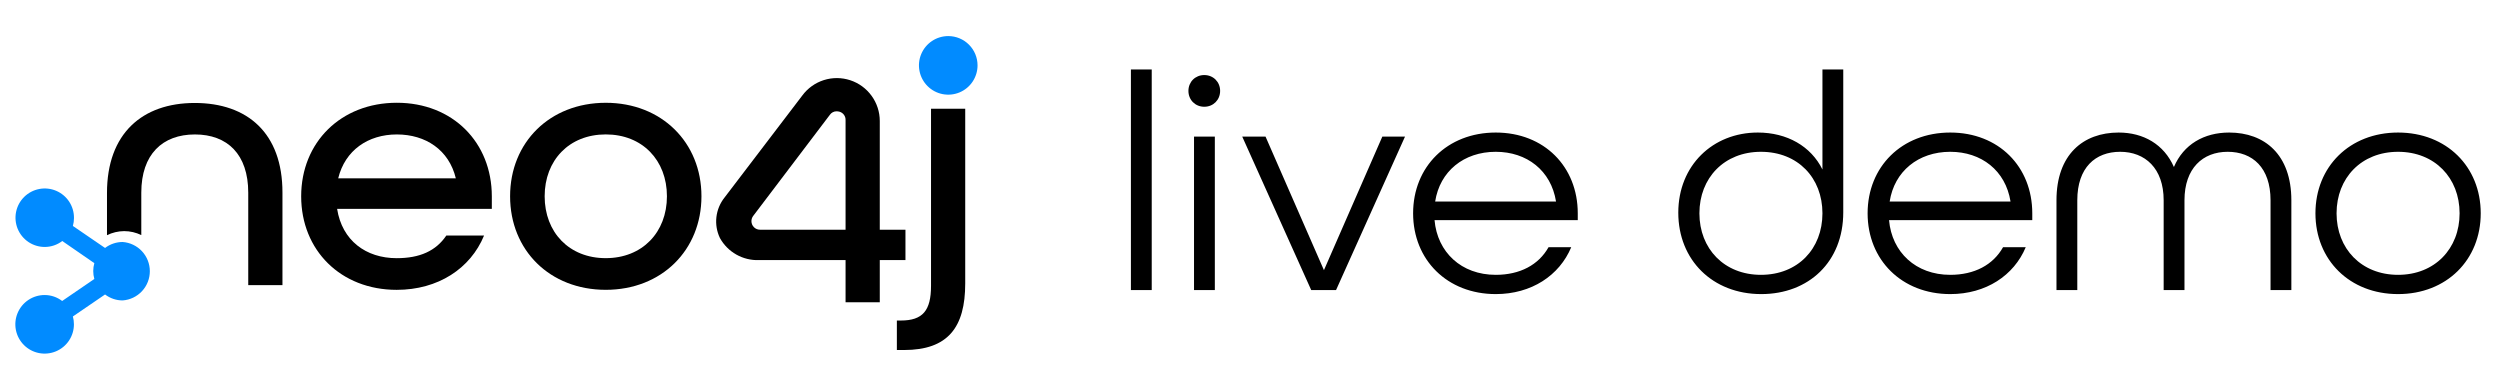
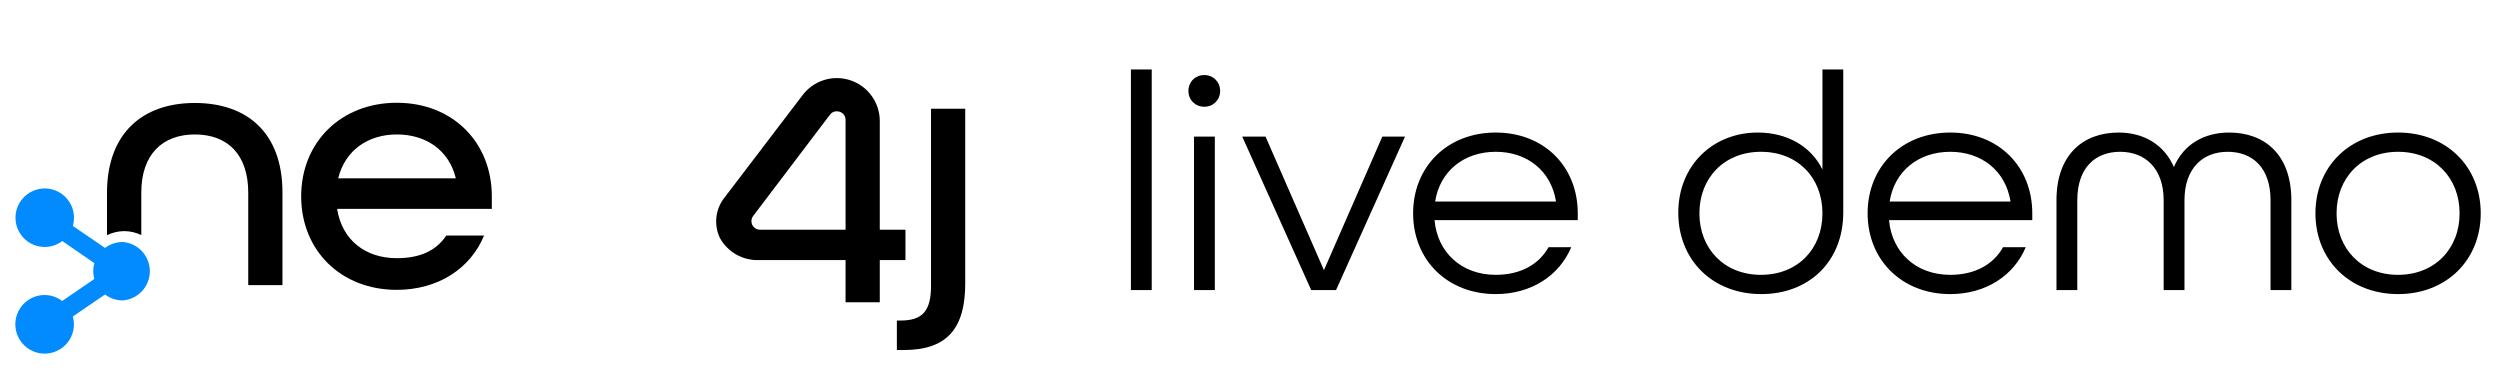
<svg xmlns="http://www.w3.org/2000/svg" width="181" height="28" viewBox="0 0 181 28" fill="none">
  <path d="M14.102 7.455C10.299 7.455 7.746 9.669 7.746 13.965V17.027C8.132 16.838 8.556 16.737 8.986 16.733C9.418 16.733 9.843 16.831 10.23 17.02V13.95C10.23 11.165 11.769 9.734 14.112 9.734C16.456 9.734 17.973 11.165 17.973 13.95V20.644H20.45V13.95C20.457 9.63 17.905 7.455 14.102 7.455Z" fill="black" />
  <path d="M21.805 14.213C21.805 10.305 24.68 7.44 28.732 7.44C32.783 7.44 35.608 10.316 35.608 14.213V15.122H24.407C24.767 17.415 26.492 18.692 28.721 18.692C30.389 18.692 31.56 18.17 32.315 17.052H35.047C34.059 19.446 31.715 20.985 28.721 20.985C24.67 20.985 21.805 18.12 21.805 14.213ZM33.002 12.911C32.506 10.852 30.816 9.734 28.732 9.734C26.647 9.734 24.982 10.88 24.486 12.911H33.002Z" fill="black" />
-   <path d="M36.931 14.211C36.931 10.307 39.807 7.442 43.858 7.442C47.909 7.442 50.785 10.318 50.785 14.211C50.785 18.104 47.909 20.983 43.858 20.983C39.807 20.983 36.931 18.118 36.931 14.211ZM48.286 14.211C48.286 11.608 46.514 9.732 43.858 9.732C41.201 9.732 39.433 11.608 39.433 14.211C39.433 16.814 41.201 18.69 43.854 18.69C46.507 18.69 48.286 16.817 48.286 14.211Z" fill="black" />
  <path d="M64.933 23.206H65.22C66.809 23.206 67.406 22.487 67.406 20.689V7.871H69.882V20.524C69.882 23.702 68.631 25.341 65.454 25.341H64.933V23.206Z" fill="black" />
  <path d="M63.696 21.883H61.219V18.831H54.947C54.374 18.851 53.807 18.712 53.309 18.43C52.81 18.148 52.399 17.733 52.122 17.232C51.896 16.76 51.808 16.235 51.868 15.716C51.928 15.197 52.133 14.706 52.459 14.298L58.089 6.912C58.478 6.386 59.022 5.997 59.645 5.799C60.268 5.601 60.937 5.605 61.558 5.809C62.179 6.013 62.72 6.408 63.103 6.937C63.487 7.466 63.695 8.102 63.696 8.756V16.635H65.555V18.831H63.696V21.883ZM54.519 15.65C54.445 15.755 54.405 15.881 54.404 16.009C54.404 16.091 54.419 16.172 54.451 16.248C54.482 16.324 54.527 16.392 54.585 16.45C54.643 16.508 54.712 16.554 54.788 16.585C54.863 16.616 54.944 16.632 55.026 16.631H61.219V8.694C61.224 8.561 61.185 8.429 61.108 8.32C61.03 8.211 60.919 8.131 60.792 8.091C60.718 8.07 60.642 8.059 60.565 8.058C60.468 8.058 60.373 8.082 60.288 8.128C60.203 8.174 60.13 8.24 60.076 8.321L54.519 15.65Z" fill="black" />
-   <path d="M68.657 2.612C68.237 2.612 67.827 2.735 67.477 2.968C67.128 3.201 66.856 3.532 66.695 3.919C66.534 4.306 66.491 4.733 66.573 5.145C66.654 5.556 66.856 5.935 67.152 6.231C67.449 6.528 67.826 6.731 68.238 6.813C68.65 6.895 69.076 6.853 69.464 6.693C69.852 6.532 70.183 6.261 70.416 5.912C70.649 5.563 70.774 5.153 70.774 4.733C70.774 4.171 70.551 3.632 70.154 3.235C69.757 2.837 69.219 2.613 68.657 2.612Z" fill="#018BFF" />
  <path d="M8.879 17.52C8.419 17.521 7.972 17.672 7.606 17.952L5.277 16.359C5.329 16.173 5.355 15.981 5.356 15.788C5.361 15.368 5.241 14.957 5.012 14.605C4.782 14.254 4.454 13.979 4.067 13.814C3.681 13.65 3.255 13.604 2.843 13.683C2.431 13.761 2.051 13.961 1.752 14.255C1.453 14.55 1.249 14.927 1.165 15.338C1.081 15.749 1.121 16.176 1.279 16.564C1.438 16.953 1.709 17.285 2.057 17.52C2.406 17.754 2.816 17.879 3.235 17.88C3.695 17.88 4.143 17.729 4.508 17.449L6.83 19.052C6.724 19.427 6.724 19.823 6.83 20.198L4.501 21.791C4.137 21.512 3.693 21.361 3.235 21.36C2.815 21.359 2.405 21.483 2.056 21.715C1.706 21.948 1.434 22.279 1.273 22.667C1.112 23.055 1.07 23.481 1.151 23.893C1.233 24.305 1.435 24.683 1.732 24.98C2.029 25.277 2.407 25.479 2.819 25.561C3.231 25.642 3.657 25.6 4.045 25.439C4.433 25.278 4.764 25.006 4.997 24.656C5.229 24.307 5.353 23.896 5.352 23.477C5.352 23.286 5.327 23.096 5.277 22.912L7.606 21.32C7.972 21.599 8.419 21.751 8.879 21.751C9.414 21.713 9.914 21.474 10.28 21.081C10.645 20.689 10.848 20.172 10.848 19.636C10.848 19.1 10.645 18.583 10.28 18.191C9.914 17.798 9.414 17.559 8.879 17.52Z" fill="#018BFF" />
  <path d="M81.878 21H83.385V5.029H81.878V21ZM87.19 7.729C87.842 7.729 88.337 7.234 88.337 6.581C88.337 5.929 87.842 5.434 87.19 5.434C86.537 5.434 86.042 5.929 86.042 6.581C86.042 7.234 86.537 7.729 87.19 7.729ZM86.447 21H87.954V9.888H86.447V21ZM94.931 21H96.73L101.724 9.888H100.082L95.853 19.56L91.624 9.888H89.937L94.931 21ZM108.292 21.292C110.879 21.292 112.903 19.943 113.758 17.896H112.116C111.396 19.178 110.047 19.898 108.292 19.898C105.795 19.898 104.063 18.256 103.861 15.939H114.23V15.444C114.23 12.07 111.801 9.596 108.292 9.596C104.783 9.596 102.309 12.07 102.309 15.444C102.309 18.818 104.783 21.292 108.292 21.292ZM103.906 14.589C104.243 12.407 105.975 10.99 108.292 10.99C110.541 10.99 112.296 12.34 112.656 14.589H103.906ZM127.514 21.292C130.955 21.292 133.452 18.953 133.452 15.377V5.029H131.945V12.272C131.113 10.585 129.381 9.596 127.266 9.596C124.004 9.596 121.508 11.98 121.508 15.399C121.508 18.818 123.982 21.292 127.514 21.292ZM127.491 19.898C124.837 19.898 123.037 18.008 123.037 15.444C123.037 12.88 124.837 10.99 127.491 10.99C130.168 10.99 131.945 12.88 131.945 15.444C131.945 18.008 130.168 19.898 127.491 19.898ZM141.198 21.292C143.785 21.292 145.81 19.943 146.664 17.896H145.022C144.302 19.178 142.953 19.898 141.198 19.898C138.701 19.898 136.969 18.256 136.767 15.939H147.137V15.444C147.137 12.07 144.707 9.596 141.198 9.596C137.689 9.596 135.215 12.07 135.215 15.444C135.215 18.818 137.689 21.292 141.198 21.292ZM136.812 14.589C137.149 12.407 138.881 10.99 141.198 10.99C143.448 10.99 145.202 12.34 145.562 14.589H136.812ZM148.889 21H150.396V14.499C150.396 12.137 151.7 10.99 153.5 10.99C155.3 10.99 156.649 12.182 156.649 14.499V21H158.156V14.499C158.156 12.182 159.483 10.99 161.283 10.99C163.082 10.99 164.387 12.137 164.387 14.499V21H165.894V14.499C165.894 11.193 163.96 9.596 161.395 9.596C159.573 9.596 158.089 10.45 157.391 12.092C156.672 10.45 155.187 9.596 153.388 9.596C150.823 9.596 148.889 11.193 148.889 14.499V21ZM173.621 21.292C177.13 21.292 179.605 18.818 179.605 15.444C179.605 12.07 177.13 9.596 173.621 9.596C170.112 9.596 167.638 12.07 167.638 15.444C167.638 18.818 170.112 21.292 173.621 21.292ZM173.621 19.898C170.967 19.898 169.167 18.008 169.167 15.444C169.167 12.88 170.967 10.99 173.621 10.99C176.275 10.99 178.075 12.88 178.075 15.444C178.075 18.008 176.275 19.898 173.621 19.898Z" fill="black" />
</svg>